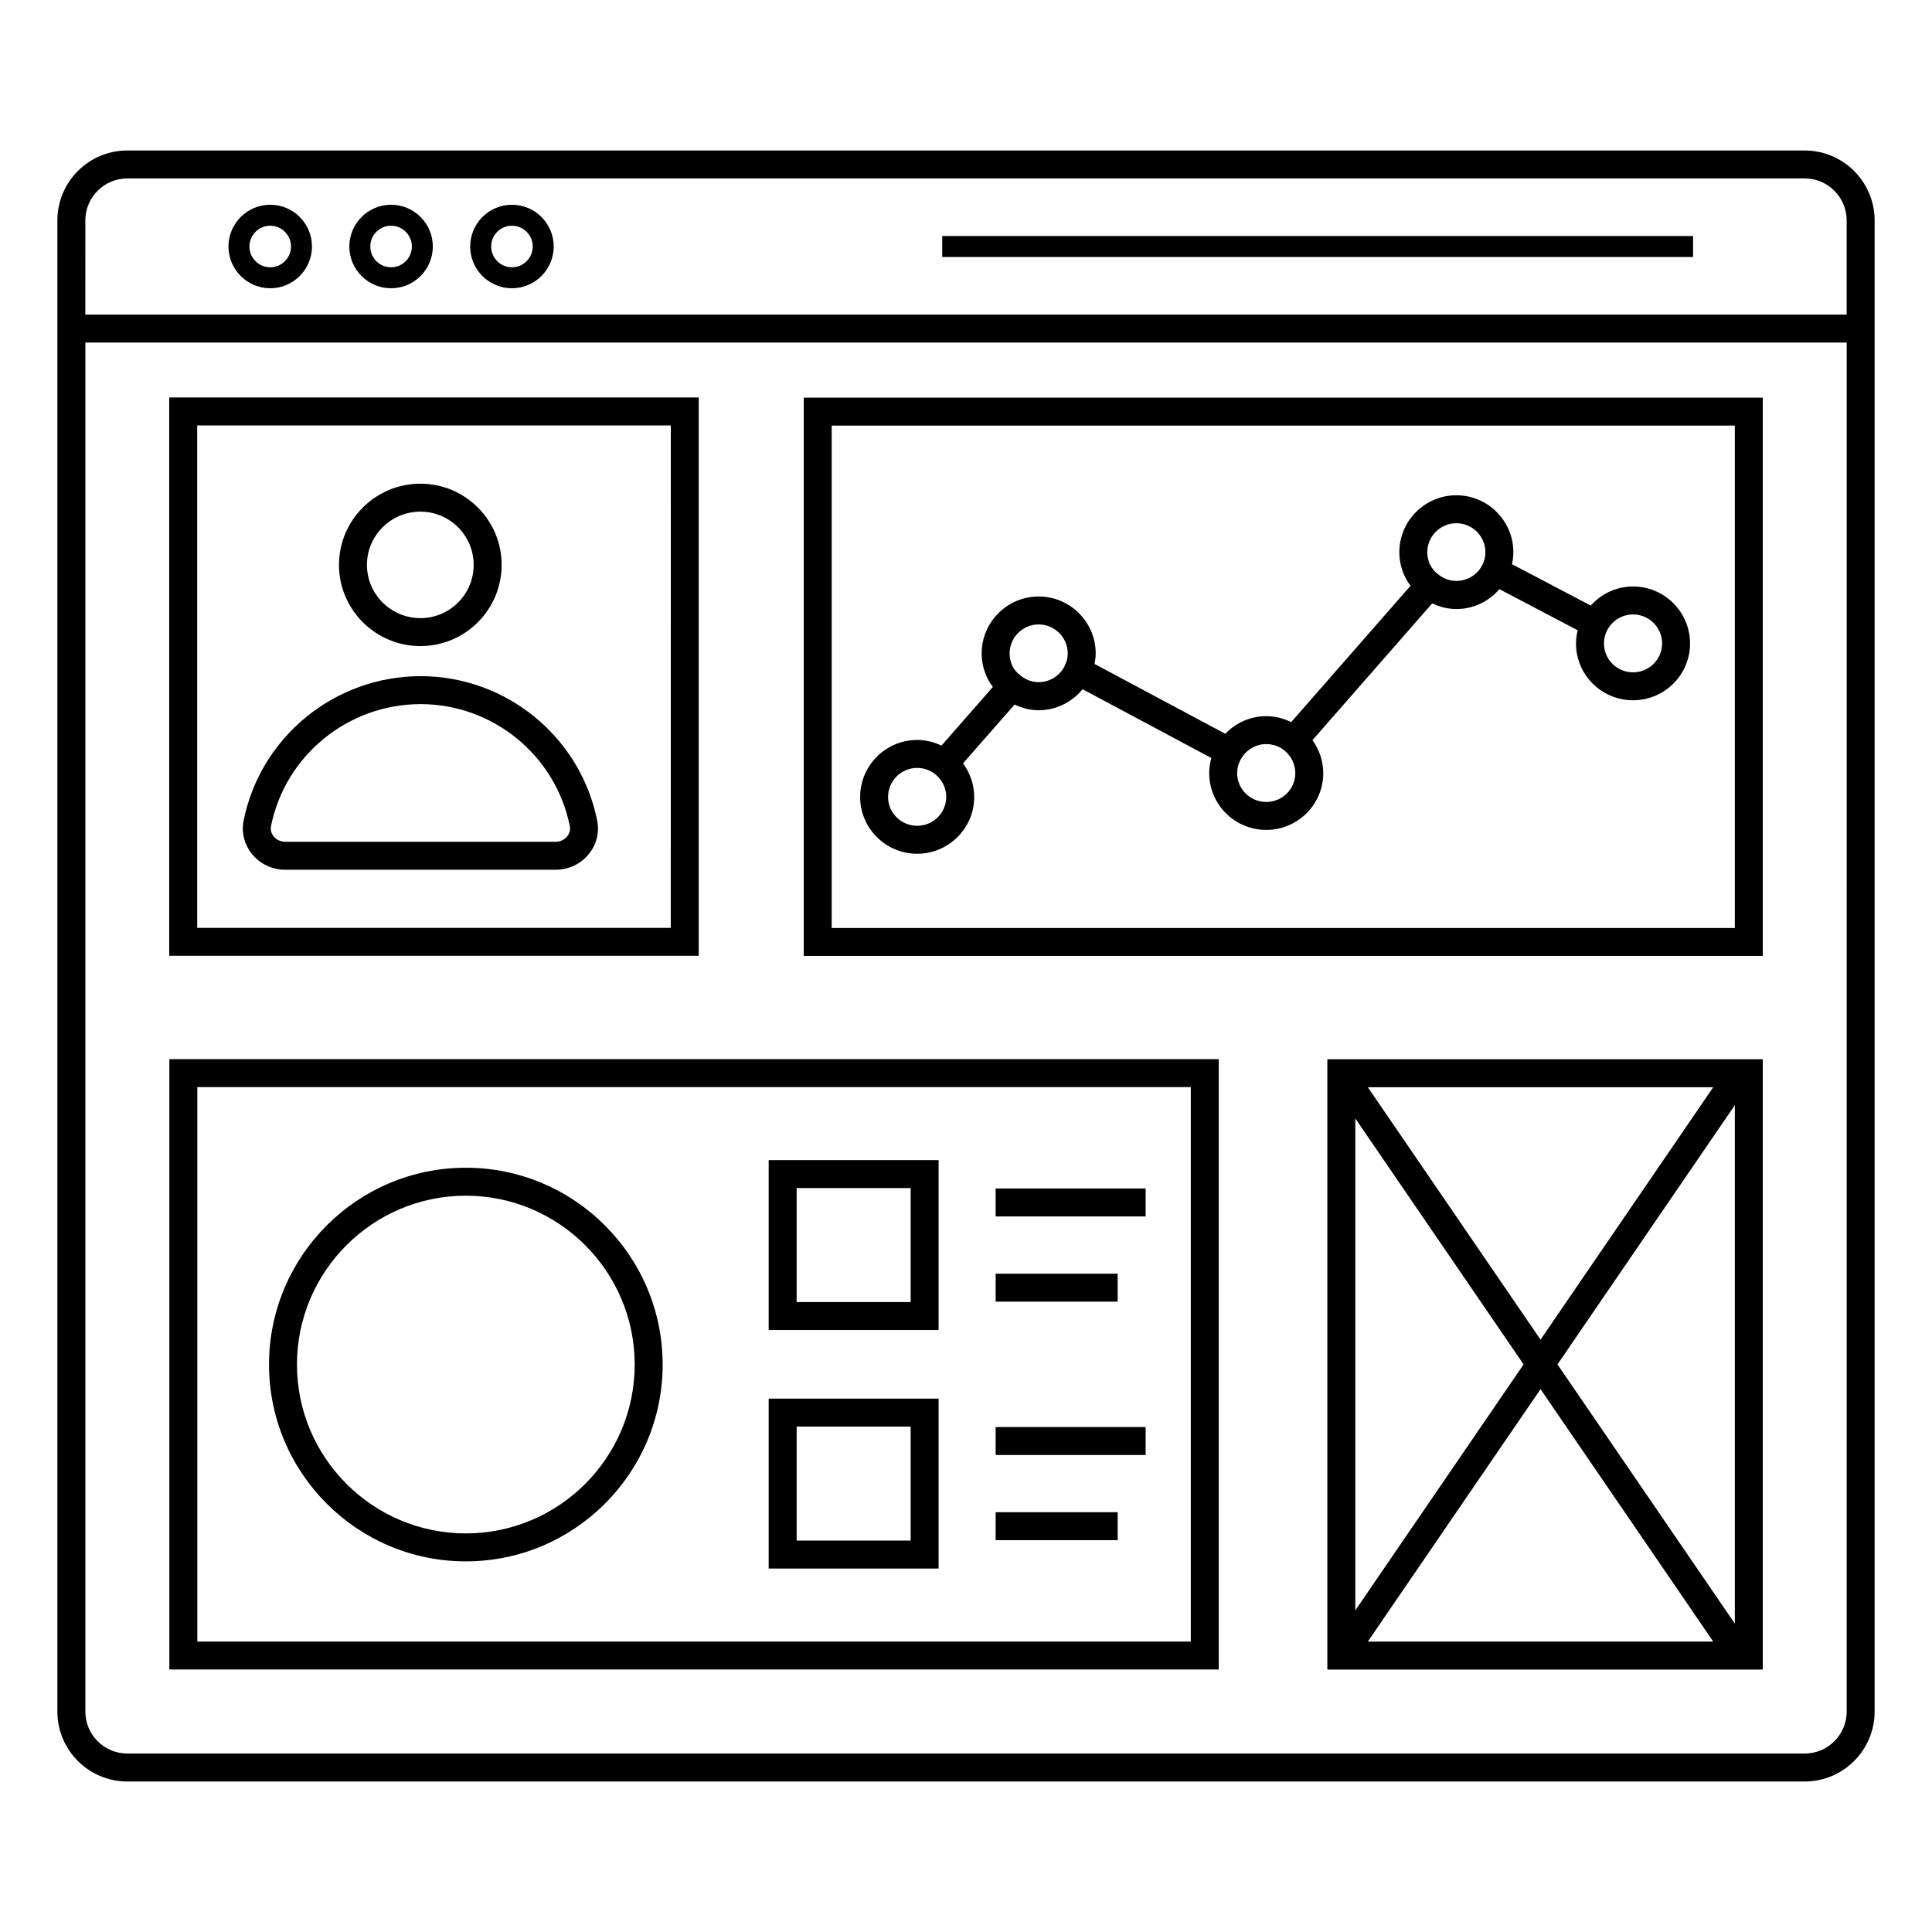
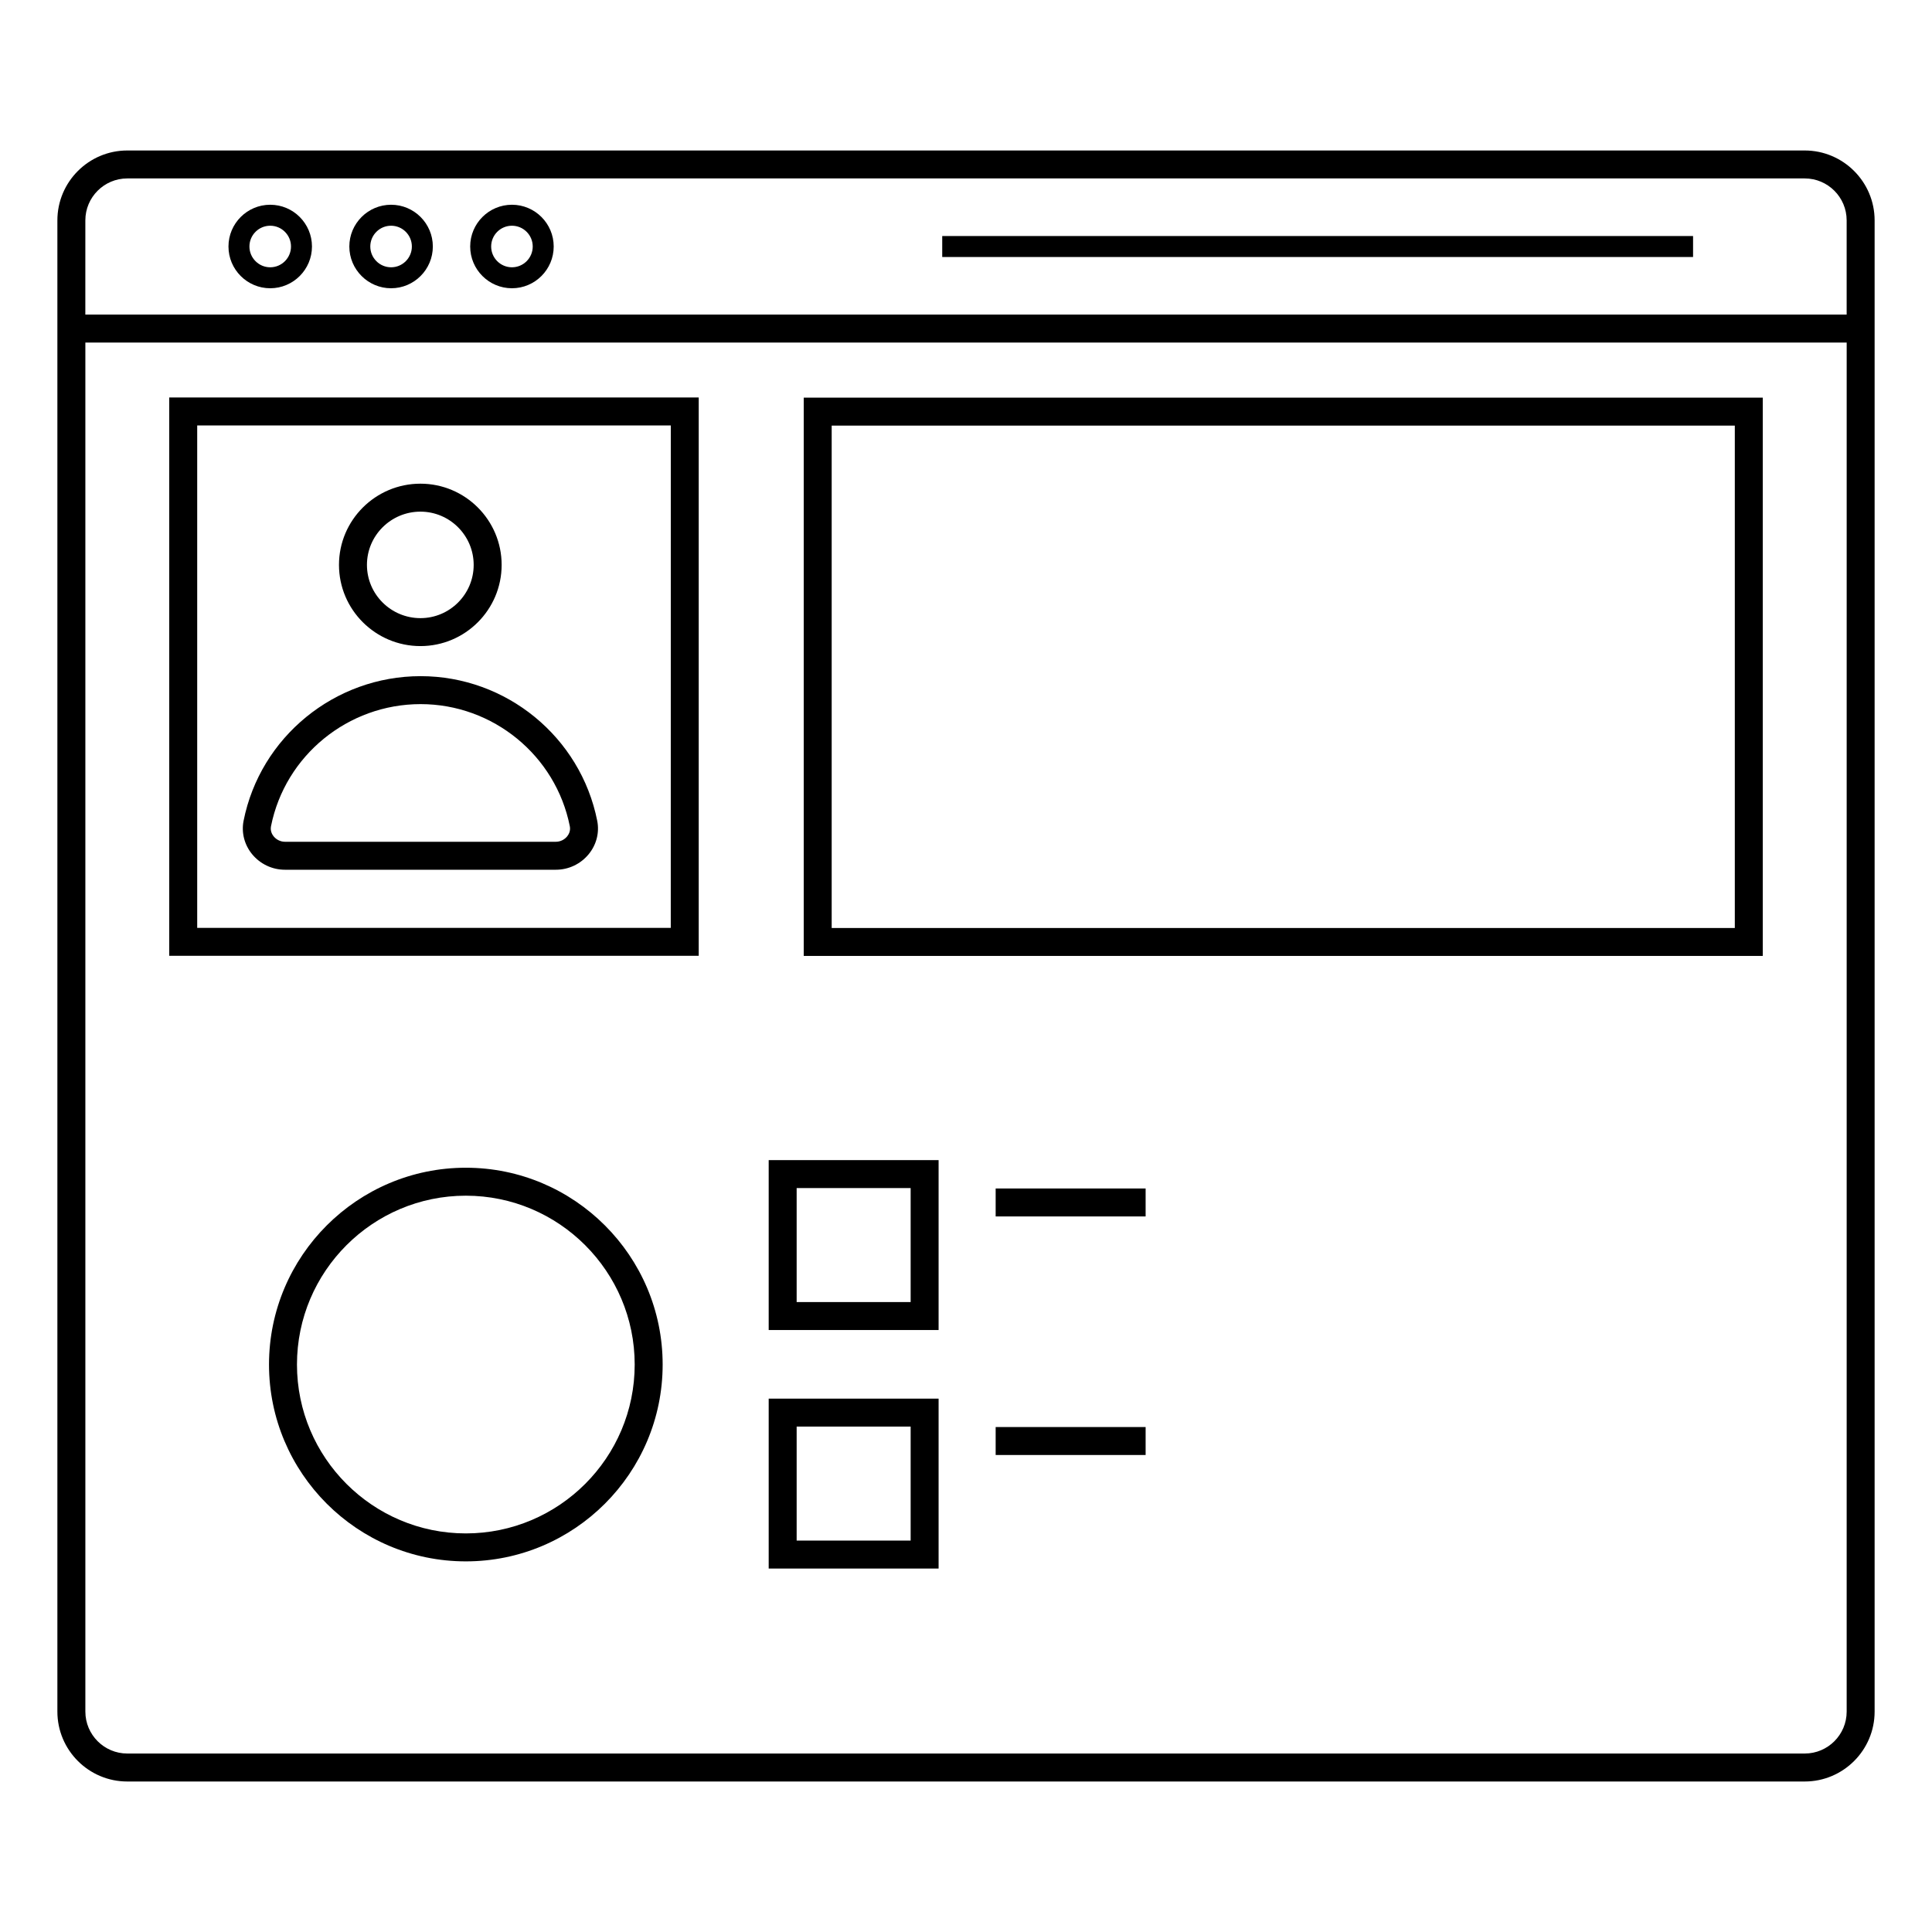
<svg xmlns="http://www.w3.org/2000/svg" fill="#000000" width="800px" height="800px" version="1.1" viewBox="144 144 512 512">
  <g>
    <path d="m622.27 183.88h-444.54c-10.211 0-18.523 8.309-18.523 18.523v395.19c0 10.211 8.309 18.523 18.523 18.523h444.54c10.211 0 18.523-8.309 18.523-18.523v-395.19c-0.004-10.211-8.312-18.523-18.527-18.523zm11.117 413.71c0 6.129-4.984 11.113-11.113 11.113h-444.54c-6.129 0-11.113-4.984-11.113-11.113v-362.81h466.77zm-466.77-395.19c0-6.129 4.984-11.113 11.113-11.113h444.54c6.129 0 11.113 4.984 11.113 11.113v24.961h-466.77z" />
    <path d="m215.61 198.26c-6.098 0-11.062 4.965-11.062 11.066s4.965 11.066 11.062 11.066c6.102 0 11.066-4.965 11.066-11.066 0-6.106-4.961-11.066-11.066-11.066zm0 16.574c-3.035 0-5.508-2.473-5.508-5.508 0-3.039 2.473-5.508 5.508-5.508 3.039 0 5.508 2.473 5.508 5.508 0.004 3.039-2.469 5.508-5.508 5.508z" />
    <path d="m247.64 198.26c-6.098 0-11.062 4.965-11.062 11.066s4.965 11.066 11.062 11.066c6.102 0 11.066-4.965 11.066-11.066 0-6.106-4.965-11.066-11.066-11.066zm0 16.574c-3.035 0-5.508-2.473-5.508-5.508 0-3.039 2.473-5.508 5.508-5.508 3.039 0 5.508 2.473 5.508 5.508 0.004 3.039-2.469 5.508-5.508 5.508z" />
    <path d="m279.67 198.26c-6.102 0-11.066 4.965-11.066 11.066s4.965 11.066 11.066 11.066 11.066-4.965 11.066-11.066c0-6.106-4.965-11.066-11.066-11.066zm0 16.574c-3.039 0-5.508-2.473-5.508-5.508 0-3.039 2.473-5.508 5.508-5.508 3.039 0 5.508 2.473 5.508 5.508 0 3.039-2.469 5.508-5.508 5.508z" />
    <path d="m393.7 206.55h198.98v5.559h-198.98z" />
    <path d="m611.15 249.38h-254.15v147.95h254.15zm-7.406 140.55h-239.34v-133.14h239.34z" />
    <path d="m329.17 249.34h-140.32v147.96h140.32zm-7.41 140.55h-125.5v-133.14h125.51z" />
-     <path d="m188.88 586.44h278.1v-161.76h-278.1zm7.41-154.36h263.28v146.95l-263.28 0.004z" />
    <path d="m255.42 315.22c11.867 0 21.52-9.652 21.52-21.52 0-11.867-9.652-21.52-21.52-21.52-11.902 0-21.586 9.656-21.586 21.52 0 11.867 9.684 21.52 21.586 21.52zm0-35.629c7.777 0 14.109 6.332 14.109 14.113 0 7.777-6.332 14.109-14.109 14.109-7.816 0-14.176-6.332-14.176-14.109 0-7.785 6.359-14.113 14.176-14.113z" />
    <path d="m219.52 374.49h71.781c3.387 0 6.562-1.504 8.715-4.129 2.051-2.504 2.875-5.723 2.254-8.84-4.414-22.211-24.098-38.332-46.801-38.332-22.766 0-42.5 16.121-46.918 38.336-0.617 3.113 0.207 6.336 2.258 8.84 2.152 2.617 5.328 4.125 8.711 4.125zm35.949-43.891c19.18 0 35.809 13.613 39.539 32.371 0.254 1.273-0.34 2.231-0.715 2.691-0.73 0.887-1.844 1.418-2.988 1.418h-71.785c-1.141 0-2.254-0.531-2.984-1.418-0.375-0.461-0.969-1.418-0.719-2.691 3.734-18.758 20.41-32.371 39.652-32.371z" />
-     <path d="m387.06 370.25c8.336 0 15.113-6.746 15.113-15.043 0-3.34-1.125-6.402-2.965-8.906l13.668-15.59c1.98 0.953 4.148 1.512 6.383 1.512 4.598 0 8.832-2.137 11.633-5.574l34.129 18.23c-0.367 1.312-0.57 2.668-0.57 4.012 0 8.297 6.781 15.043 15.113 15.043 8.336 0 15.113-6.746 15.113-15.043 0-3.164-1.035-6.195-2.856-8.746l31.738-36.254c1.984 0.957 4.152 1.512 6.387 1.512 4.5 0 8.594-1.984 11.406-5.273l20.754 10.902c-0.27 1.129-0.449 2.293-0.449 3.504 0 8.297 6.781 15.043 15.113 15.043 8.336 0 15.113-6.746 15.113-15.043 0-8.336-6.781-15.113-15.113-15.113-4.461 0-8.434 1.977-11.199 5.059l-20.883-10.969c0.23-1.039 0.371-2.094 0.371-3.148 0-8.336-6.781-15.113-15.109-15.113-8.336 0-15.113 6.781-15.113 15.113 0 3.324 1.102 6.406 2.969 8.871l-31.625 36.129c-2.047-0.996-4.293-1.578-6.613-1.578-4.188 0-8.027 1.727-10.844 4.68l-34.656-18.512c0.18-0.906 0.305-1.824 0.305-2.766 0-8.336-6.781-15.113-15.109-15.113-8.336 0-15.113 6.781-15.113 15.113 0 3.324 1.102 6.402 2.965 8.867l-13.621 15.535c-1.961-0.93-4.125-1.492-6.434-1.492-8.336 0-15.113 6.781-15.113 15.113 0 8.293 6.777 15.039 15.113 15.039zm189.71-63.418c4.246 0 7.707 3.457 7.707 7.707 0 4.207-3.457 7.633-7.707 7.633-4.246 0-7.707-3.426-7.707-7.633 0.004-4.246 3.461-7.707 7.707-7.707zm-46.82-24.172c4.246 0 7.703 3.457 7.703 7.707 0 1.129-0.273 2.273-0.809 3.332-2.059 4.207-7.785 5.801-11.785 2.449-1.793-1.344-2.816-3.449-2.816-5.781 0-4.25 3.457-7.707 7.707-7.707zm-57.043 62.406c1.426-2.426 3.914-3.871 6.66-3.871 1.824 0 3.582 0.637 4.93 1.781 1.789 1.527 2.773 3.629 2.773 5.922 0 4.207-3.457 7.633-7.707 7.633-4.246 0-7.707-3.426-7.707-7.633 0.004-1.332 0.371-2.688 1.051-3.832zm-53.648-35.586c4.246 0 7.703 3.457 7.703 7.707 0 1.043-0.227 2.059-0.715 3.09-1.945 4.387-7.789 6.125-11.879 2.684-1.789-1.336-2.812-3.441-2.812-5.773 0-4.246 3.457-7.707 7.703-7.707zm-32.203 38.023c4.246 0 7.707 3.457 7.707 7.707 0 4.207-3.457 7.633-7.707 7.633-4.246 0-7.707-3.426-7.707-7.633 0-4.25 3.461-7.707 7.707-7.707z" />
    <path d="m347.71 559.68h45.027v-45.027h-45.027zm7.41-37.621h30.211v30.211h-30.211z" />
    <path d="m347.71 496.47h45.027v-45.027h-45.027zm7.41-37.621h30.211v30.211h-30.211z" />
    <path d="m407.86 458.96h39.742v7.41h-39.742z" />
-     <path d="m407.86 481.54h32.336v7.41h-32.336z" />
    <path d="m407.86 522.18h39.742v7.41h-39.742z" />
-     <path d="m407.86 544.75h32.336v7.41h-32.336z" />
-     <path d="m495.76 586.45h115.39v-161.74h-115.39zm60.988-80.867 47-68.699v137.39zm41.281 73.457h-91.543l45.773-66.902zm-45.77-80.016-45.773-66.902h91.543zm-4.488 6.559-44.602 65.188v-130.38z" />
    <path d="m267.45 453.46c-28.762 0-52.16 23.398-52.16 52.16 0 28.762 23.398 52.16 52.16 52.16s52.16-23.398 52.16-52.16c0-28.762-23.398-52.16-52.16-52.16zm0 96.91c-24.676 0-44.75-20.074-44.75-44.75 0-24.676 20.074-44.75 44.75-44.75s44.75 20.074 44.75 44.75c0.004 24.676-20.07 44.75-44.75 44.75z" />
  </g>
</svg>